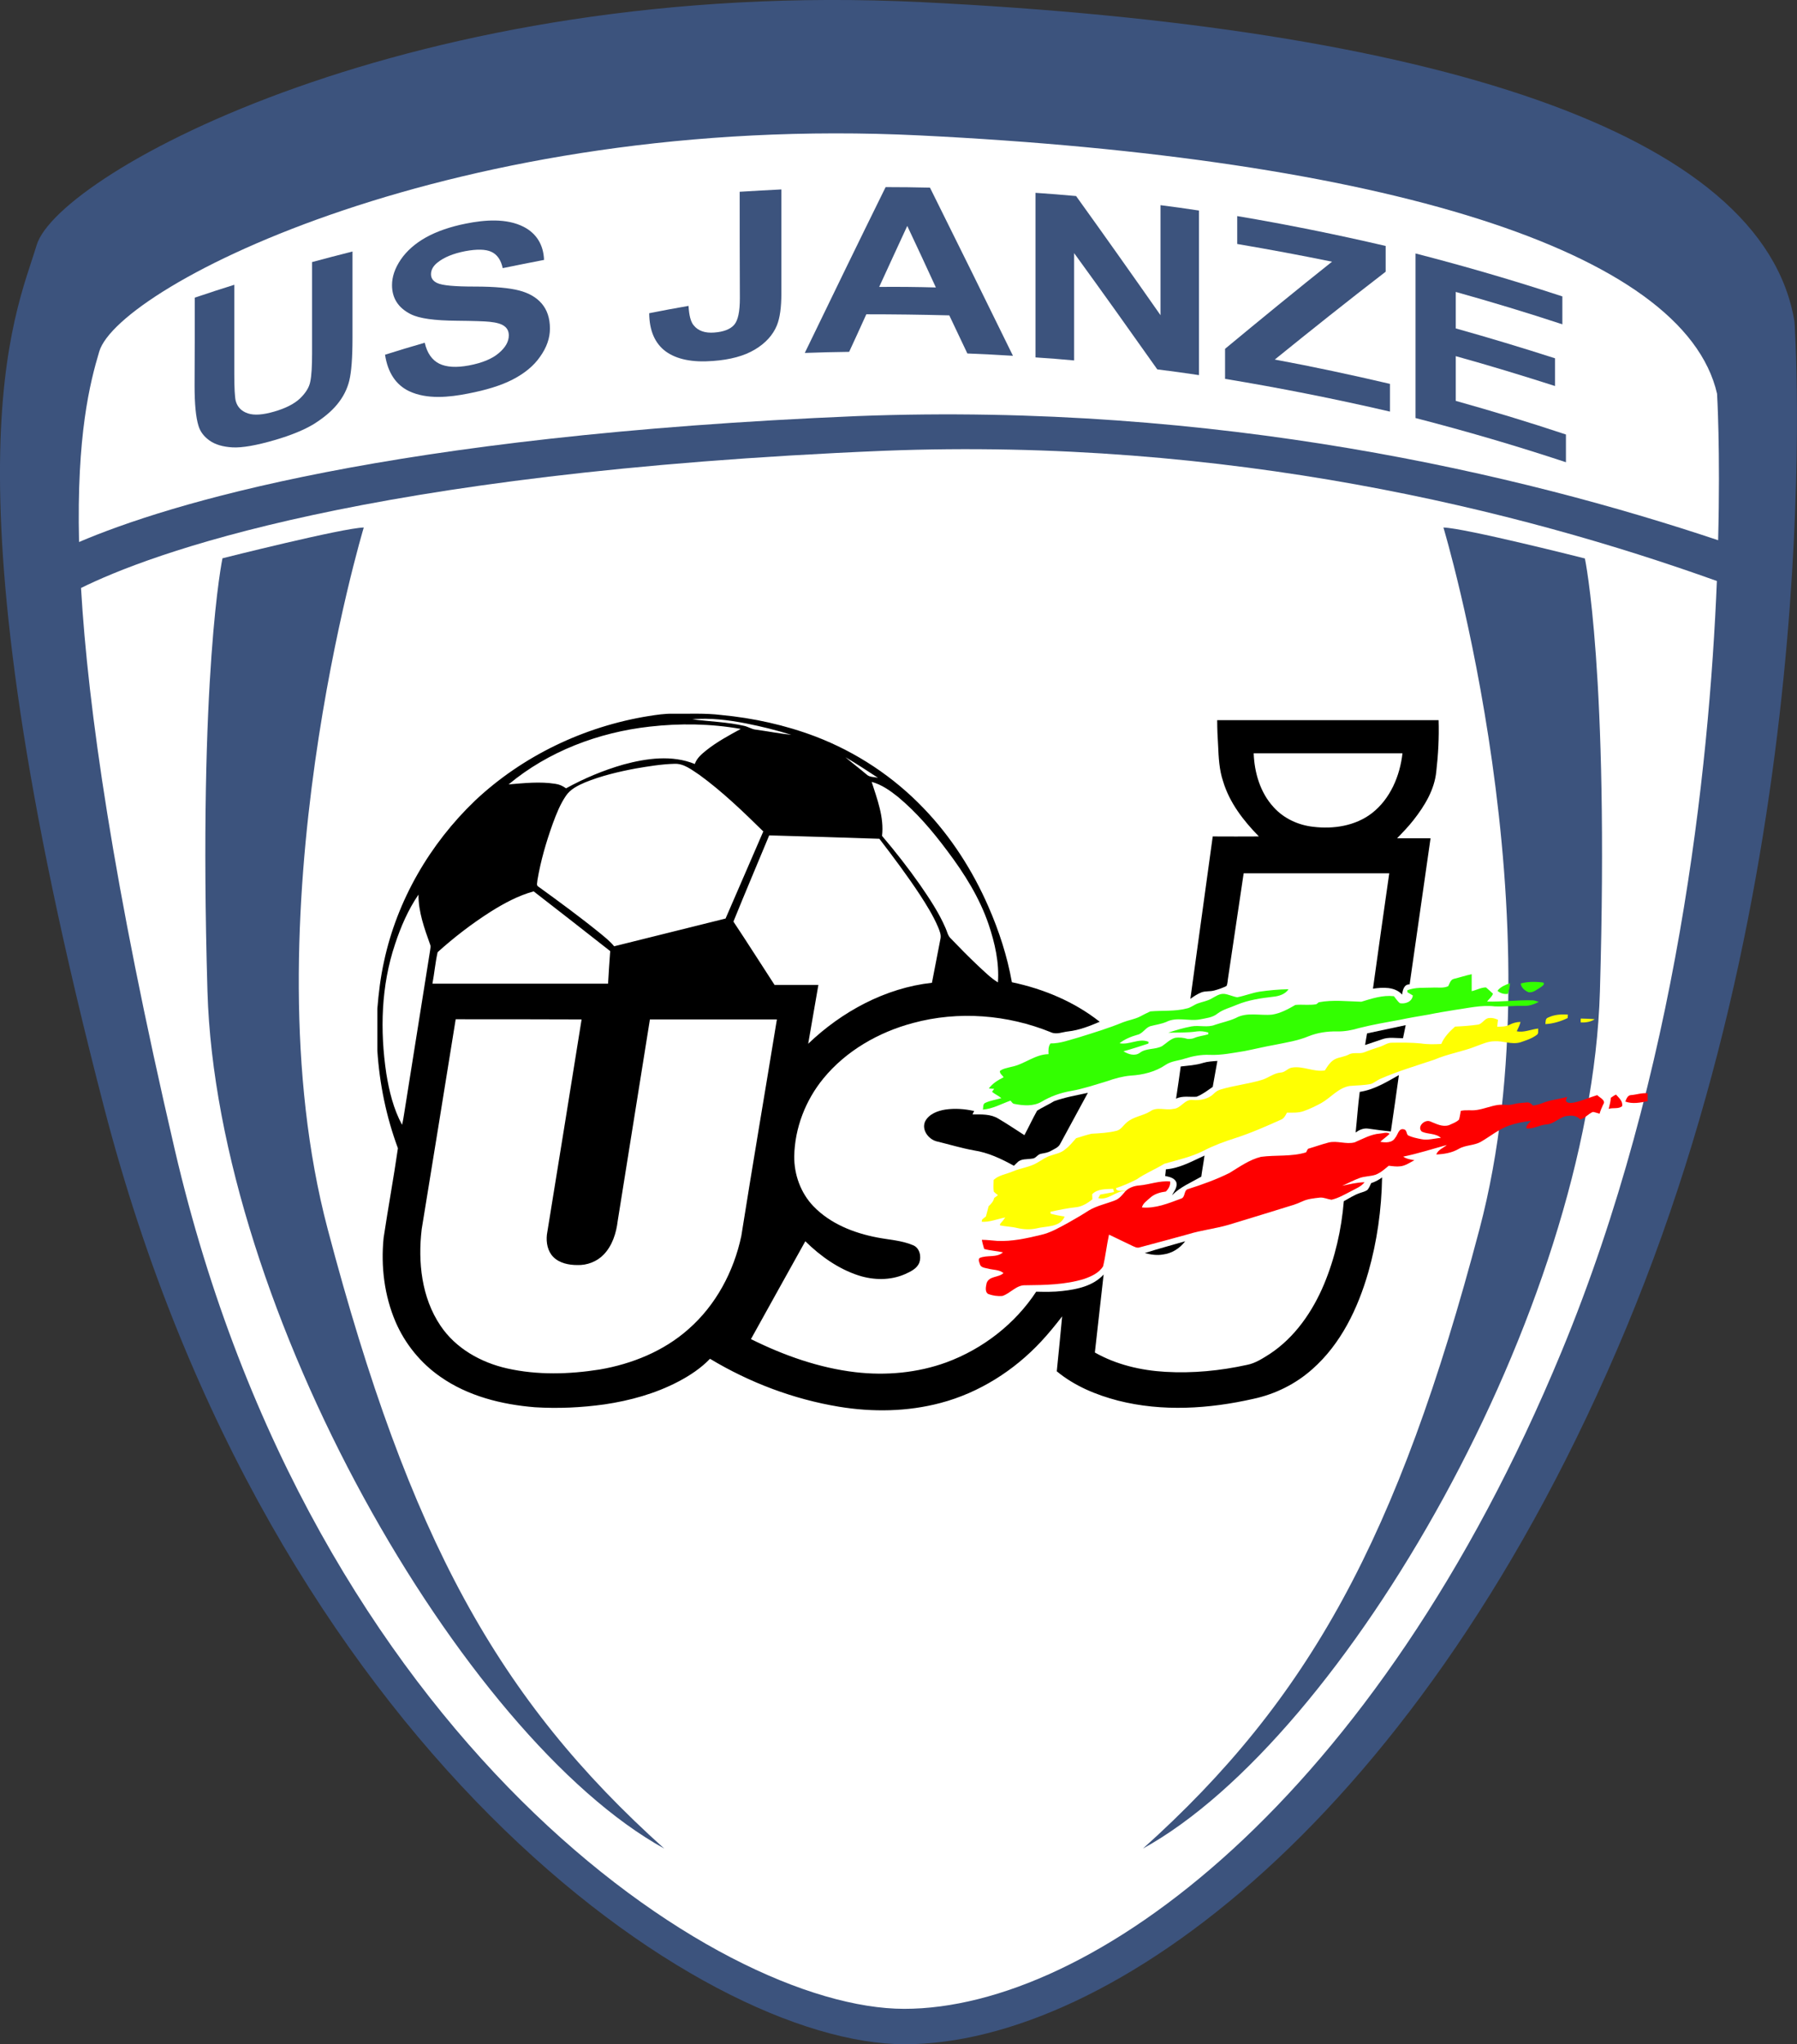
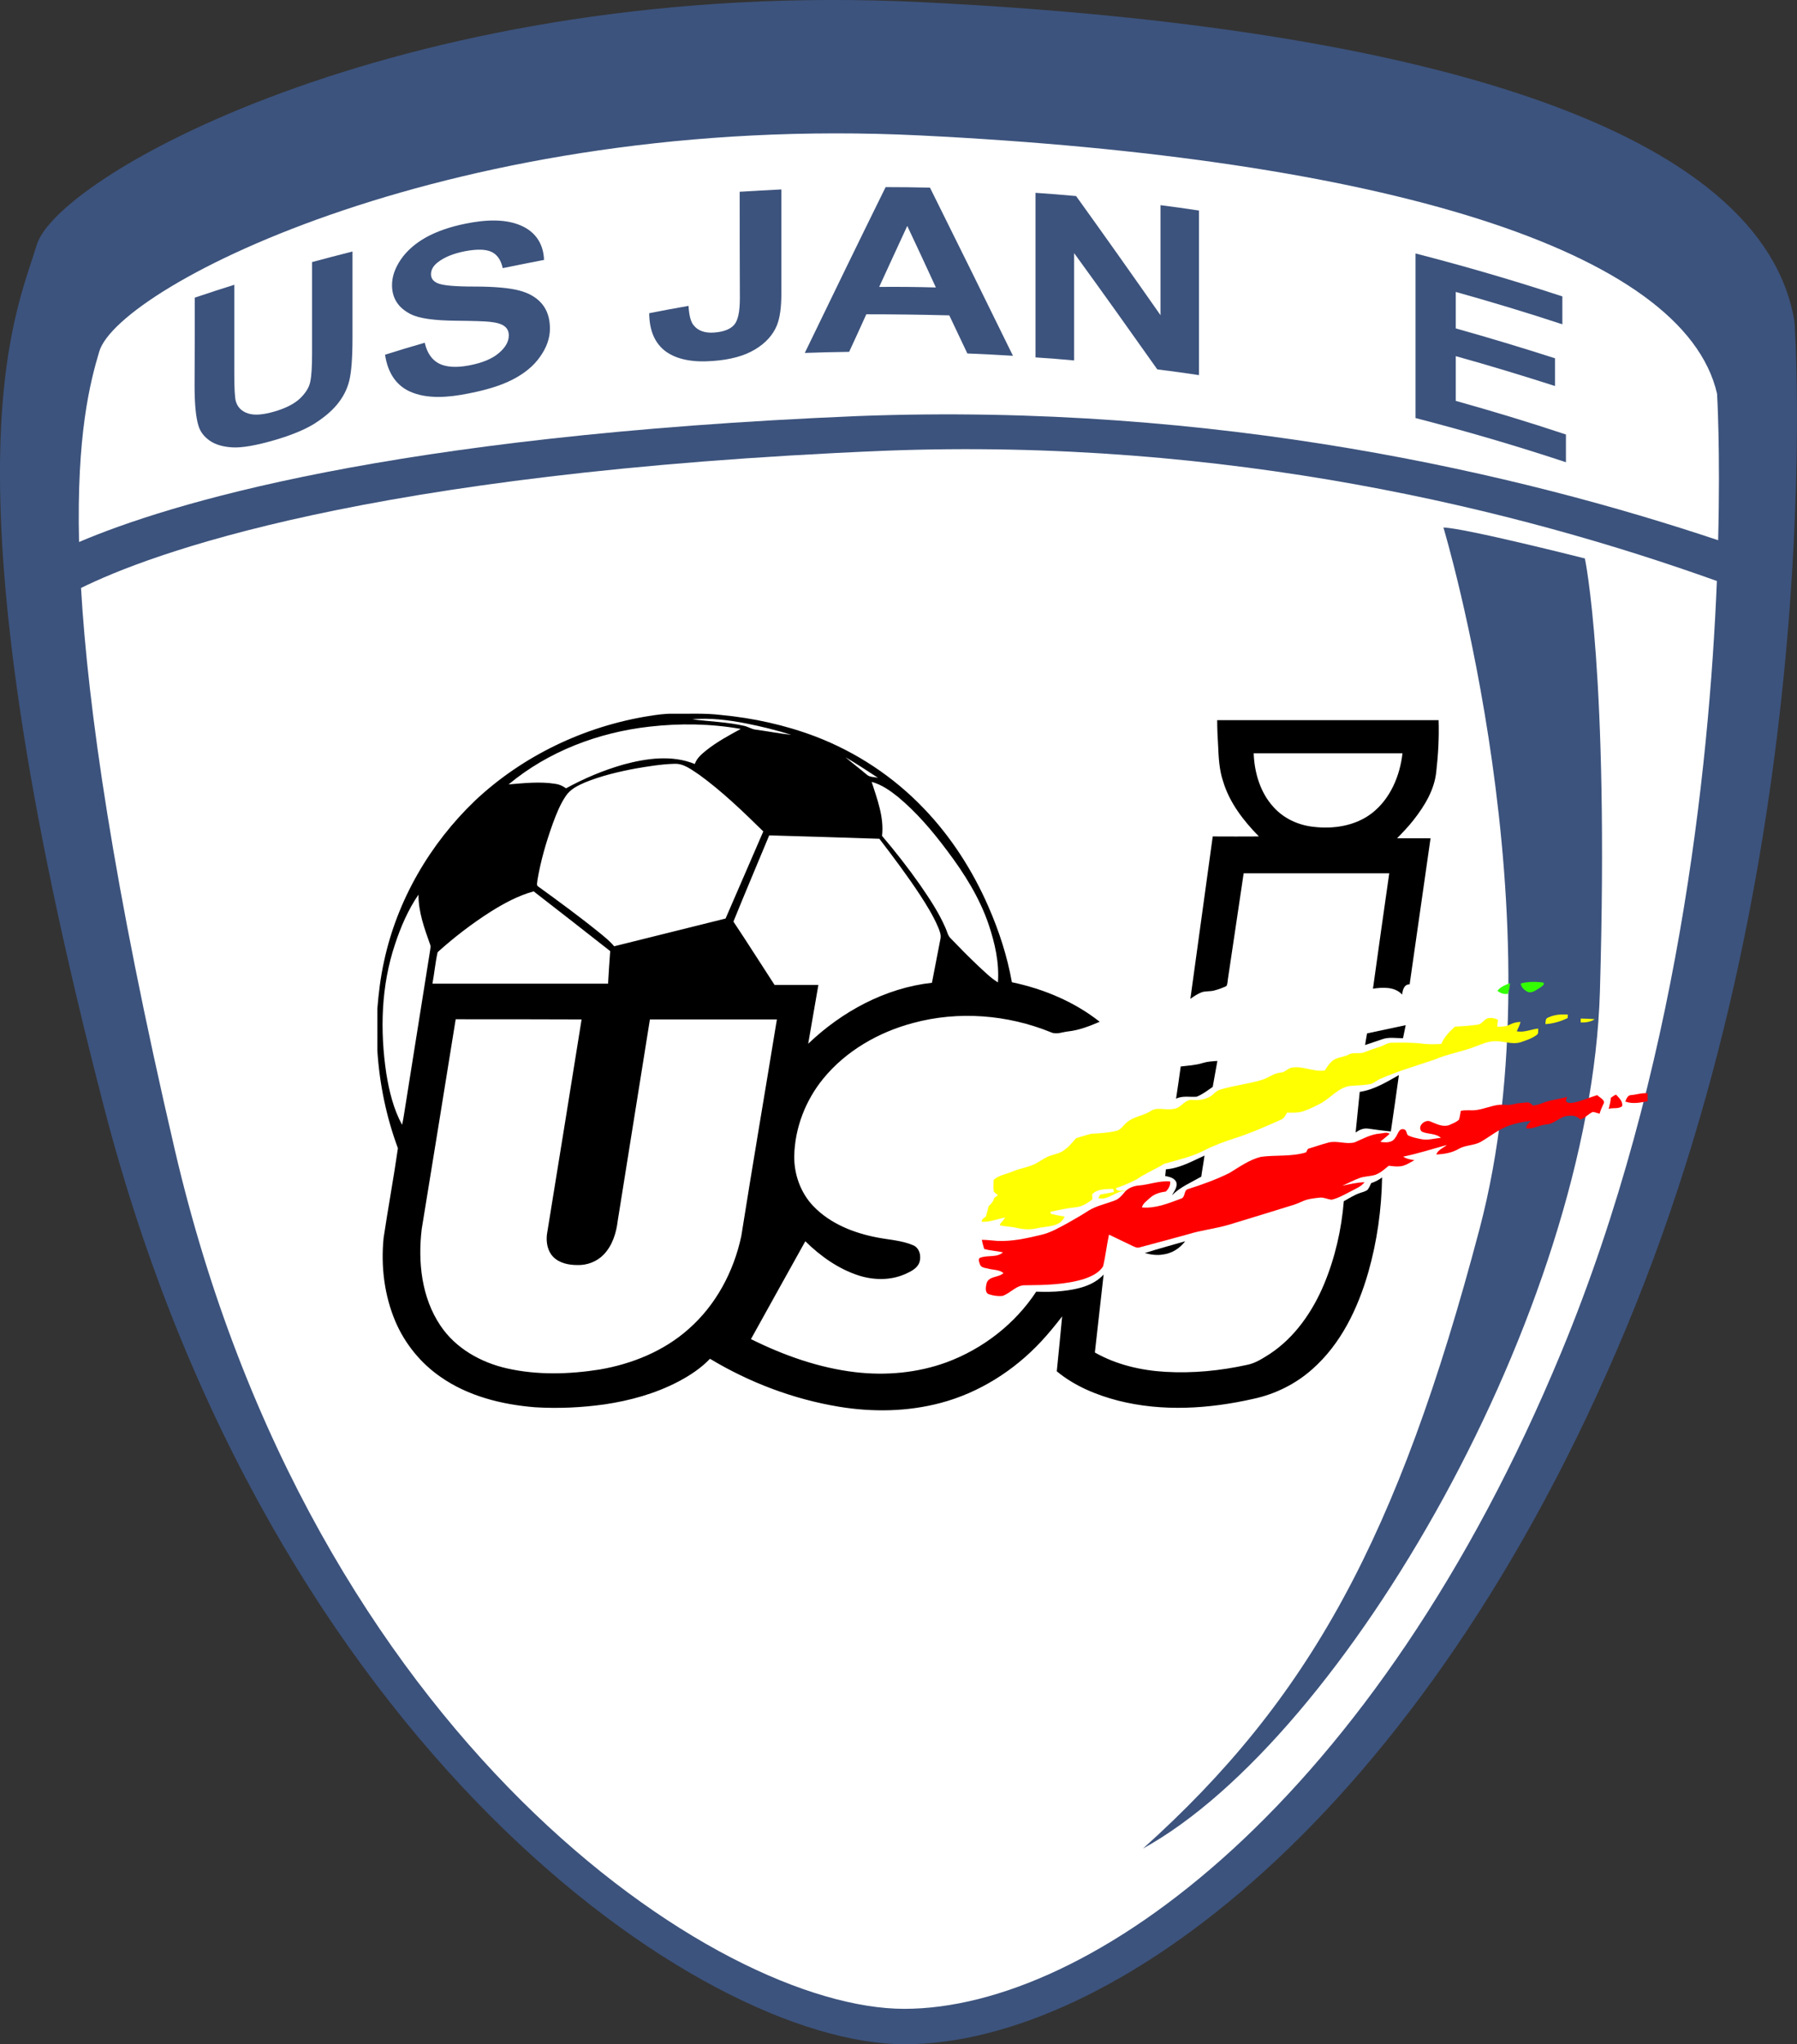
<svg xmlns="http://www.w3.org/2000/svg" version="1.1" id="Layer_1" x="0px" y="0px" viewBox="0 0 1004.8 1142.8" style="enable-background:new 0 0 1004.8 1142.8;" xml:space="preserve">
  <rect x="0" y="0" width="1004.8" height="1142.8" fill="#333333" stroke="none" />
  <style type="text/css">
	.st0{fill:#3C537D;}
	.st1{fill:#FFFFFF;}
	.st2{fill:#33FF01;}
	.st3{fill:#FFFF02;}
	.st4{fill:#FE0000;}
</style>
  <g>
    <g>
      <path class="st0" d="M1003.4,179.9c0,0,20.2,288.2-94.1,562.5s-289.1,400.4-403.4,400.4S151,976.5,58.2,619.1S8.4,177.2,20.5,137    S231.6-12.7,515.3,1.2S986,73.2,1003.4,179.9z" />
      <path class="st1" d="M960.7,302c1.3-50.8-0.6-81.9-0.6-81.9C941.6,139.7,772.6,88.4,514.2,75.7C255.7,63,66.5,159.7,55.5,196.5    c-5.2,17.4-12.7,46.7-11.3,106.5c49.5-21.1,173.4-59.5,435.3-70.4C681.1,224.9,850.7,265.2,960.7,302z" />
      <path class="st1" d="M494.3,252c-290.6,12.1-411.4,58.1-449,76.7c3.9,66.9,17.9,165.6,52.4,313.9    c76.8,329.9,303.8,480.4,407.9,480.4c104.1,0,263.4-115.6,367.5-367.3c64.8-156.5,82.6-325.5,86.9-430.9    C849.9,285.3,686.6,244.5,494.3,252z" />
-       <path class="st0" d="M203.4,294.9c0,0-65.9,218.9-20.2,392.1s95.4,263.1,188.2,346.4C258.7,971.2,121.2,732.1,116,554.1    s8.4-242,8.4-242S191.8,295.1,203.4,294.9z" />
      <path class="st0" d="M807.1,294.9c0,0,65.9,218.9,20.2,392.1c-45.7,173.2-95.4,263.1-188.2,346.4    c112.8-62.2,250.3-301.2,255.5-479.2c5.2-178-8.4-242-8.4-242S818.7,295.1,807.1,294.9z" />
    </g>
    <g>
      <g>
        <g>
          <path class="st0" d="M108.9,166.4c8.8-3,13.3-4.4,22.1-7.2c0,16.6,0,33.2,0,49.8c0,7.9,0.3,13,0.8,15.1c0.9,3.4,3.2,5.8,6.8,7      c3.6,1.2,8.5,0.8,14.7-1c6.3-1.8,11.2-4.3,14.4-7.3c3.2-3.1,5.2-6.2,5.8-9.5c0.7-3.3,1-8.6,1-15.9c0-17,0-33.9,0-50.9      c9-2.4,13.5-3.6,22.6-5.9c0,16.1,0,32.2,0,48.3c0,11-0.6,19-1.8,23.9c-1.2,4.9-3.5,9.3-6.8,13.3c-3.3,4-7.7,7.6-13.1,11      c-5.5,3.3-12.6,6.2-21.4,8.8c-10.6,3.1-18.6,4.5-24,4.2c-5.4-0.3-9.7-1.6-12.8-3.8c-3.1-2.2-5.2-4.9-6.2-8.2      c-1.5-4.8-2.2-12.3-2.2-22.6C108.9,199.1,108.9,182.7,108.9,166.4z" />
          <path class="st0" d="M215.3,198.3c8.8-2.8,13.3-4.1,22.2-6.7c1.3,5.8,4.1,9.7,8.1,11.7c4.1,2,9.6,2.3,16.6,1      c7.4-1.4,13-3.7,16.7-6.9c3.8-3.2,5.6-6.5,5.6-9.9c0-2.2-0.8-3.9-2.4-5.1c-1.6-1.3-4.4-2.1-8.3-2.5c-2.7-0.3-8.8-0.5-18.4-0.6      c-12.3-0.1-20.9-1.2-25.8-3.7c-6.9-3.5-10.4-8.9-10.4-16.2c0-4.7,1.6-9.4,4.9-14.3c3.3-4.8,8-9,14.1-12.4      c6.1-3.4,13.7-6,22.3-7.7c10.4-2.1,22.7-3.1,32.3,1.8c7.2,3.7,11.1,10.1,11.4,18.5c-9.2,1.8-13.9,2.7-23.1,4.6      c-1-4.6-3.1-7.6-6.3-9.1c-3.2-1.5-8.1-1.6-14.6-0.4c-6.7,1.3-11.9,3.4-15.6,6.4c-2.4,1.9-3.6,4.1-3.6,6.5c0,2.2,1.1,3.8,3.4,4.9      c2.9,1.4,9.9,2,21.1,2c11.2,0,19.5,0.8,24.8,2.2c5.4,1.4,9.6,3.8,12.6,7.3c3,3.5,4.6,8.1,4.6,14c0,5.3-1.8,10.5-5.5,15.7      c-3.6,5.2-8.8,9.4-15.4,12.8c-6.6,3.4-15,5.9-24.8,7.8c-10.6,2.1-23,3.4-33-1.3C221.4,215.2,216.8,208.3,215.3,198.3z" />
          <path class="st0" d="M413.6,107.2c9.3-0.6,14-0.8,23.3-1.3c0,19.4,0,38.8,0,58.3c0,7.6-0.8,13.5-2.5,17.7      c-2.2,5.4-6.4,10-12.3,13.5c-6,3.6-13.8,5.7-23.5,6.4c-11.4,0.9-20.2-0.9-26.3-5.3c-6.1-4.5-9.2-11.6-9.3-21.4      c8.8-1.7,13.2-2.6,22-4.1c0.3,5.3,1.2,8.9,2.9,10.9c2.5,3.1,6.4,4.4,11.5,4c5.2-0.4,8.9-1.8,11.1-4.3c2.2-2.5,3.2-7.5,3.2-14.9      C413.6,146.8,413.6,127,413.6,107.2z" />
          <path class="st0" d="M566.4,198.9c-10.2-0.6-15.3-0.9-25.5-1.3c-4-8.5-6.1-12.8-10.1-21.3c-15.5-0.4-30.9-0.6-46.4-0.6      c-3.8,8.4-5.7,12.6-9.6,21c-9.9,0.1-14.9,0.3-24.8,0.6c15-31,30-61.9,45.2-92.7c9.9,0,14.9,0.1,24.8,0.3      C535.6,136.3,551.1,167.6,566.4,198.9z M523.3,160.7c-5.3-11.5-10.6-23-16-34.4c-5.2,11.3-10.5,22.7-15.7,34.1      C502.2,160.3,512.8,160.4,523.3,160.7z" />
          <path class="st0" d="M579,199.8c0-30.7,0-61.4,0-92c9.1,0.6,13.6,1,22.7,1.8c15.9,22.1,31.6,44.3,47.2,66.6c0-20.5,0-41,0-61.5      c8.6,1.1,12.9,1.7,21.5,3c0,30.7,0,61.4,0,92c-9.3-1.4-13.9-2-23.3-3.2c-15.4-21.8-30.8-43.4-46.5-65c0,20,0,40,0,60      C592.1,200.7,587.7,200.4,579,199.8z" />
-           <path class="st0" d="M685,211.8c0-6.7,0-10.1,0-16.8c19.8-16.4,39.7-32.7,59.8-48.7c-17.6-3.6-35.3-6.9-53-9.9      c0-6.2,0-9.3,0-15.6c27.9,4.7,55.5,10.3,83,16.7c0,5.8,0,8.7,0,14.4c-20.9,16.1-41.5,32.5-62,49.1c21.6,4,43,8.6,64.4,13.6      c0,6.2,0,9.3,0,15.5C746.6,223,715.9,216.9,685,211.8z" />
          <path class="st0" d="M791.5,233.7c0-30.7,0-61.4,0-92c27.6,7.1,55,15.1,82.1,24c0,6.2,0,9.3,0,15.6      c-19.7-6.5-39.6-12.5-59.6-18.1c0,8.2,0,12.2,0,20.4c18.6,5.2,37.1,10.8,55.5,16.7c0,6.2,0,9.3,0,15.5      c-18.4-5.9-36.8-11.5-55.5-16.7c0,10,0,15,0,25c20.7,5.8,41.2,12,61.6,18.8c0,6.2,0,9.3,0,15.5      C847.8,249.2,819.8,241,791.5,233.7z" />
        </g>
      </g>
    </g>
    <g>
      <g>
        <g>
          <path d="M362.7,400.3c4.5-0.7,9-1.4,13.6-1.3c9,0.1,18-0.4,26.9,0.7c18,1.7,35.8,5.6,52.7,12c22.8,8.7,43.7,22.5,60.6,40.2      c15.3,15.9,27.4,34.8,36.2,55c5.9,13.5,10.5,27.6,13.1,42.2c17.7,3.7,34.9,10.9,49.1,22.1c-5.6,2.4-11.4,4.7-17.6,5.4      c-3.2,0.3-6.5,1.9-9.6,0.5c-24.3-9.9-51.8-12.1-77.2-5.2c-19.2,5.1-37.4,15.5-50.1,31c-10,12.2-16,27.7-16.3,43.5      c-0.1,10.2,3.6,20.5,10.7,27.9c9.4,9.8,22.6,15,35.7,17.5c6.7,1.3,13.6,1.6,20,4.3c3.8,1.5,4.8,6.4,3.5,9.9      c-1.4,3.3-4.9,4.9-8,6.3c-8.2,3.6-17.6,3.4-26,0.7c-11.3-3.7-21.3-10.8-29.7-19.1c-10.1,18.2-20.3,36.4-30.4,54.7      c18.3,9.1,38,16.1,58.4,18.5c17.1,2,34.7,0.4,50.9-5.5c20.3-7.5,38.3-21.4,50.2-39.5c4.9,0.1,9.8,0.2,14.7-0.4      c8.2-0.9,17.2-2.8,23-9.2c-1.7,14.5-3.2,29.1-4.9,43.6c12,6.8,25.7,10,39.4,10.8c15.3,0.9,30.7-0.6,45.7-3.9      c4.7-0.9,8.7-3.6,12.7-6.1c14.1-9.3,24-23.8,30.4-39.1c6.1-14.7,9.7-30.4,11-46.3c3-1.6,5.8-3.5,9.1-4.6c1.4-0.5,3-0.8,4.2-1.8      c0.9-1.1,1.4-2.4,2-3.7c2.2-0.7,4.3-1.8,6.1-3.2c-0.3,17.9-2.8,35.8-7.7,53c-5.8,20.2-15.3,40.1-31.3,54.2      c-9.3,8.3-20.8,14-33,16.6c-24.7,5.6-50.8,7.3-75.6,1c-12.3-3.2-24.4-8.2-34.3-16.4c1-10.2,2.1-20.5,3-30.7      c-3.7,4.8-7.6,9.6-11.8,14.1c-15.1,16.2-34.6,28.6-56.2,34.3c-18.5,4.9-38,5.2-56.8,2.1c-25.4-4.2-50-13.5-72.1-26.8      c-5.1,5.3-11.3,9.4-17.8,12.8c-12.8,6.7-27,10.6-41.2,12.7c-12.9,1.8-25.9,2.4-38.9,1.6c-18.5-1.5-37.4-6.2-52.8-17      c-11-7.6-19.8-18.4-25.1-30.7c-6.3-14.7-8.3-31.1-6.7-47c2.5-16.7,5.6-33.4,8-50.1c-6.5-17.5-10.3-36-11.5-54.6v-23.4      c0.7-8.8,1.8-17.7,3.7-26.3c7.3-34.3,25.7-65.9,51-90.1C292.3,422.5,326.7,406.1,362.7,400.3z M387.1,402.1      c9.7,1.3,19.5,1.5,29.1,3.7c2.2,0.5,4.2,1.9,6.5,2.1c6.6,0.9,13.2,2.2,19.8,2.9c-8.3-2.6-16.8-4.7-25.4-6.4      C407.2,402.5,397.1,401.2,387.1,402.1z M363.3,406.2c-28.6,3.2-56.7,13.8-78.9,32.3c8.7-0.7,17.5-1.7,26.2-0.3      c2.2,0.3,4.1,1.2,5.9,2.5c10.2-5.6,20.9-10.1,32.1-13.3c12.9-3.5,27.2-5.5,39.9-0.3c1.1-3.3,3.9-5.6,6.5-7.7      c5.9-4.7,12.6-8.3,19.2-11.9C397.3,404.5,380.1,404.3,363.3,406.2z M472.7,423.3c3.9,3.3,8,6.4,11.9,9.7      c1.7,1.6,4.2,1.3,6.3,1.8C484.9,430.9,478.9,426.9,472.7,423.3z M355.5,429.6c-9.6,1.8-19.3,4.1-28.4,7.8      c-3.9,1.7-8.1,3.7-10.6,7.4c-3.3,4.8-5.4,10.2-7.4,15.6c-3.7,10.3-6.8,20.9-8.6,31.7c0,1.2-0.8,2.9,0.6,3.6      c11.6,8.4,23.2,16.9,34.3,25.9c2.8,2.3,5.7,4.6,8,7.4c20.8-5.2,41.5-10.3,62.3-15.5c7-16.2,14.1-32.5,21.1-48.7      c-11.3-11.1-22.8-22.2-35.7-31.6c-4.3-2.8-8.7-6.5-14.1-6.2C369.8,427.2,362.6,428.4,355.5,429.6z M487.4,437.1      c3.1,9.7,7,19.8,5.8,30.2c7.5,8.8,14.6,17.9,21.2,27.3c5.3,7.7,10.6,15.6,14.3,24.2c0.9,1.9,1.2,4.2,2.9,5.8      c5,5.2,10,10.3,15.2,15.2c3.6,3.3,7,6.8,11.2,9.4c0.8-11-1.7-22-5.2-32.4c-5.1-15-13.6-28.5-23.1-41.1      c-8.2-11-17.1-21.5-27.7-30.3C497.7,442,493,438.6,487.4,437.1z M410.1,515.2c7.8,11.7,15.3,23.6,23,35.4c8.2,0,16.3,0,24.5,0      c-1.9,11-3.8,22-5.7,32.9c18.8-18,43.1-31.2,69.2-34.1c1.6-8.3,3.2-16.5,4.8-24.8c0.4-2.2-0.6-4.4-1.4-6.4      c-2.7-6.3-6.3-12.1-10-17.8c-7.1-10.8-14.9-21.2-22.8-31.5c-20.5-0.7-41.1-1.3-61.6-1.9C423.4,483.2,416.6,499.1,410.1,515.2z       M274.3,509.7c-10.5,6.7-20.4,14.3-29.6,22.6c-1.3,5.8-1.8,11.7-2.9,17.6c32.7,0,65.5,0,98.2,0c0.4-6.1,0.7-12.1,1.2-18.2      c-14.2-11.2-28.5-22.3-42.8-33.4C289.7,500.7,281.8,505,274.3,509.7z M220.9,527.8c-7.8,23.2-8.5,48.2-4.9,72.3      c1.6,9.9,4,19.8,8.8,28.7c0.6-2.3,0.9-4.6,1.3-7c4.8-30.2,9.6-60.3,14.4-90.5c0.1-1.1,0.5-2.2,0-3.3c-3.2-9-6.6-18.3-6.5-27.9      C228.2,508.6,224.1,518.1,220.9,527.8z M254.8,569.8c-6.3,39.1-12.6,78.2-19,117.3c-2.2,18.4-0.1,38.3,10.5,54      c8.5,12.7,22.6,20.6,37.3,23.9c16.9,3.8,34.6,3.3,51.7,0.6c18.1-3.1,35.9-10.3,49.7-22.6c15.3-13.4,25.3-32.2,29.5-52      c6.4-40.4,13.3-80.7,19.9-121.1c-23.7,0-47.4,0-71,0c-6,37.5-12,75-18,112.6c-0.8,6.8-3,13.8-7.8,18.8c-3.8,4-9.4,6.1-14.8,5.9      c-4.7,0-9.9-1-13.4-4.5c-3.2-3.2-4.1-8.1-3.6-12.5c6.5-40.1,13-80.2,19.4-120.3C301.8,569.8,278.3,569.8,254.8,569.8z" />
        </g>
        <g>
          <path d="M680.6,402.6c41.3,0,82.6,0,123.8,0c0.3,9.6-0.2,19.2-1.3,28.7c-1,10.2-6.5,19.2-12.7,27.1c-2.8,3.6-6,6.9-9.2,10.2      c6.2,0,12.4,0,18.7,0c-3.9,27.2-7.8,54.5-11.7,81.7c-3.2-0.1-3.9,3.3-4.2,5.7c-4.1-4.5-10.8-4.1-16.3-3.3c3-21.5,6-43,9.1-64.5      c-27.1,0-54.3,0-81.4,0c-2.9,19.5-5.8,39-8.7,58.4c-0.3,1.5-0.2,3.2-0.9,4.6c-2.2,1.1-4.5,1.9-6.8,2.5c-2.4,0.7-5,0.2-7.3,1.1      c-2.2,0.9-4.2,2.2-6.1,3.6c4.2-30.3,8.3-60.5,12.5-90.8c8.6,0.1,17.2,0,25.8,0c-8.6-8.8-16.4-18.8-20-30.8      c-2.2-6.5-2.5-13.4-2.8-20.2C680.8,412.1,680.6,407.3,680.6,402.6z M701,421.1c0.4,10.9,3.7,22.1,11.2,30.2      c5.7,6.3,13.8,10,22.1,10.9c11.3,1.4,23.6-0.5,32.8-7.6c10.3-8,15.7-20.9,17.1-33.5C756.4,421.1,728.7,421.1,701,421.1z" />
        </g>
        <path d="M764.4,577.7c7.2-1.5,14.4-3.1,21.6-4.6c-0.5,2.4-1,4.8-1.5,7.3c-3.9,0-8-0.8-11.7,0.6c-3.2,1.1-6.3,2.1-9.5,3.2     C763.6,582.1,764,579.9,764.4,577.7z" />
        <path d="M672.7,594.2c2.6-0.8,5.3-0.9,8-1.1c-0.8,4.8-1.8,9.7-2.6,14.5c-2.9,2-5.7,4.2-9,5.5c-3.8,0.3-7.9-0.7-11.5,1.1     c0.9-6,1.8-12,2.6-18C664.4,595.7,668.6,595.5,672.7,594.2z" />
-         <path d="M760.3,610.4c8-1.2,15-5.5,21.9-9.4c-1.4,10.5-3,21-4.5,31.5c-4.3-0.4-8.6-1-12.9-1.6c-2.5-0.3-4.9,0.8-6.8,2.2     C758.8,625.6,759.3,618,760.3,610.4z" />
-         <path d="M589.4,615.6c6.1-2.2,12.6-3.3,18.9-4.7c-5.1,9.5-10.3,18.9-15.4,28.4c-1,2.2-3.4,3-5.3,4.1c-1.7,1-3.6,1.2-5.5,1.6     c-2,0.3-2.9,2.7-5,2.7c-2.8,0.5-6.2-0.1-8.3,2.2c-0.6,0.6-1.3,1.2-1.9,1.8c-7-3.9-14.4-7.4-22.4-8.6c-7.1-1.3-14-3.4-21-5.1     c-4.5-1.3-8.3-6.5-6.2-11.1c2.1-4.1,6.9-5.9,11.2-6.6c5.4-0.8,10.9-0.4,16.2,0.8c-0.3,0.6-0.7,1.3-0.9,1.9     c4.9,0,10.2-0.3,14.5,2.4c4.9,2.9,9.7,6.1,14.5,9.2c2.4-4.5,4.6-9.2,7.1-13.7C582.9,619,586.3,617.5,589.4,615.6z" />
+         <path d="M760.3,610.4c8-1.2,15-5.5,21.9-9.4c-1.4,10.5-3,21-4.5,31.5c-4.3-0.4-8.6-1-12.9-1.6c-2.5-0.3-4.9,0.8-6.8,2.2     z" />
        <path d="M651.9,653.7c7.7-0.6,14.6-4.5,21.6-7.7c-0.5,3.9-1.3,7.9-1.8,11.8c-5.6,3.2-11.7,5.7-16.4,10.4c1.2-2.2,3.1-4.4,2.5-7.1     c-0.9-2.6-3.9-3.2-6.3-3.7C651.7,656.1,651.8,654.9,651.9,653.7z" />
        <path d="M640.1,700.5c7.5-2.4,15.1-4.4,22.6-6.6c-3,4-7.5,6.8-12.4,7.4C647,701.9,643.5,701.4,640.1,700.5z" />
      </g>
      <g>
-         <path class="st2" d="M813,547.2c3.3-0.8,6.6-1.9,9.9-2.6c0,3.2,0,6.3,0,9.5c2.7-0.6,5.2-2.1,8-2.1c1.3,1.2,2.7,2.3,3.9,3.5     c-0.6,1.8-2.2,2.9-3.3,4.4c8.4,0.2,16.9-0.9,25.3-0.7c1.2,0,2.4,0.5,3.6,0.9c-2.7,1.4-5.6,2.4-8.6,2.2c-5.3-0.1-10.7,0.5-16,0.3     c-7.5-0.9-15,1-22.4,2c-4.9,0.8-9.8,1.6-14.7,2.6c-5.3,0.9-10.7,1.8-15.9,2.9c-7.6,1.4-15.3,2.7-22.8,4.6c-4,1.2-8.2,2-12.5,1.9     c-5.4-0.1-10.8,0.7-15.8,2.7c-6,2.5-12.5,3.5-18.9,4.8c-5.7,1-11.3,2.4-17,3.5c-6.4,1-12.9,2.4-19.5,2.1     c-4.7-0.2-9.4,0.7-13.8,2.1c-3.5,1.2-7.4,1.3-10.6,3.4c-5.8,4-12.8,5.7-19.7,6.1c-4.5,0.4-8.9,1.6-13.1,3.1     c-6.7,2-13.4,4.3-20.3,5.5c-5.8,1-11.4,3-16.4,6c-4.6,2.7-10.3,2.2-15.3,1.2c-1-0.1-1.4-1.2-2.1-1.8c-5.1,1.8-10,4.6-15.4,5     c0.3-1.3-0.2-3.2,1.4-3.8c2.8-1.3,5.9-1.7,8.9-2.6c-1.6-1.4-3.7-2.2-5.2-3.6c0.3-0.4,0.9-1.2,1.2-1.6c-1-0.1-2-0.1-3-0.2     c2.1-2.9,5.2-4.7,8.3-6.3c-0.7-1.1-2.3-2-2.1-3.5c1.8-1.4,4.2-1.7,6.4-2.3c7.3-1.4,13.2-7,20.8-7.1c-0.1-2.1-0.2-4.3,1.1-6     c5.5,0.1,10.7-2,15.9-3.4c8.3-2.6,16.6-5.1,24.6-8.4c3.1-1.2,6.5-1.7,9.5-3.2c1.9-1,3.8-2,5.8-2.9c6.7-0.6,13.6,0.1,20.2-1.6     c2.4-0.4,4.2-2.1,6.5-2.9c2.5-0.9,5.2-1.3,7.6-2.7c2.2-1.2,4.4-2.8,7-2.6c2.5,0.3,4.8,1.5,7.3,1.9c4.2-0.8,8.1-2.4,12.3-3.1     c5.4-0.8,10.9-1.3,16.4-1.4c-1.8,2.8-5.4,3.9-8.5,4.2c-6.9,0.8-13.9,1.8-20.4,4.5c-3.6,1.6-7.6,2.5-10.8,4.9     c-2.8,2.3-6.5,2.6-10,3.3c-6.2,1.1-12.8-1.6-18.7,1.4c-2.9,1.2-6,1.6-9,2.4c-2.8,1-4.2,4.2-7.2,4.8c-3.5,1-7,2.4-9.9,4.7     c5.5,1.1,10.8-3,16.2-0.8c0,0.3-0.1,0.8-0.1,1c-4.6,1.5-9.2,3-13.9,4.3c2.7,1.7,6.4,2.9,9.2,0.8c3.6-2.7,8.5-1.6,12.4-3.7     c2.4-1.6,4.4-3.8,7.2-4.6c2.4-0.4,4.8-0.1,7.1,0.6c1.2,0,2.4,0,3.6-0.5c2.5-1.1,5.3-1.3,7.9-2.1c0-0.3,0-0.8,0-1     c-2.1-0.6-4.3-0.9-6.4-0.6c-5.3,0.8-10.7,0.6-16,0.7c4.3-1.4,8.6-2.7,13-3.5c4.4-0.8,9,0.8,13.2-0.9c3.8-1.3,7.9-2.1,11.6-3.8     c6.3-3.5,13.6-1.2,20.3-1.9c4.7-0.7,9-3.1,13-5.4c3.9-0.4,7.8,0.3,11.7-0.4c0.4-0.3,1.1-0.8,1.4-1.1c7.9-1.5,15.9-0.5,23.8-0.3     c5.9-1.8,11.9-3.8,18.2-3.1c1.1,1.3,2,2.8,3.3,3.9c3.1,0.6,6.9-0.8,7.3-4.3c-1-0.6-2-1.2-3-1.8c0-0.3-0.1-0.8-0.1-1.1     c4.4-1.8,9.3-1.3,14-1.5c3-0.2,6.1,0.5,8.9-0.8C810.6,549.7,811.1,547.6,813,547.2z" />
        <path class="st2" d="M837.3,553.9c1.7-2.3,4.5-3.3,7-4.3c-0.1,2.1-0.5,4.1-1.2,6C841,555.9,839,555.3,837.3,553.9z" />
        <path class="st2" d="M850.3,549.8c4.1-1.1,8.5-1.1,12.7-0.5c0.9,1.2-0.8,2-1.5,2.6c-2.1,1.2-4.2,3.2-6.8,2.8     C852.6,553.8,850.6,552.2,850.3,549.8z" />
      </g>
      <g>
        <path class="st3" d="M865.5,568.9c3.5-1.7,7.4-2,11.2-1.7c-0.1,0.6-0.1,1.3-0.1,1.9c-3.9,1.9-8.2,3.2-12.5,3.4     C864.3,571.2,864,569.5,865.5,568.9z" />
        <path class="st3" d="M826.4,572.8c2.6-0.4,3.7-3.7,6.4-3.7c1.7-0.2,3.3,0.3,4.8,1c-0.2,1.3-0.3,2.6-0.4,3.9     c2.3-0.1,4.7,0,6.8-1.1c1.9-1,4-1.6,6.2-1.6c-0.4,1.8-1.3,3.5-2.1,5.2c3.9,0.9,8-1.1,12-1.5c-0.2,1.2,0.4,2.9-0.9,3.6     c-2.7,2-5.9,3-9.1,4.1c-4.8,1.4-9.6-0.9-14.4-0.6c-3.6,0-6.8,1.5-10.1,2.7c-7.7,3.1-16,4.3-23.6,7.6     c-10.2,3.4-20.6,6.5-30.4,10.8c-1.7,0.8-3.1,2-4.8,2.7c-4,0.9-8.2,0.8-12.2,1.2c-6.4,1.1-10.5,6.6-15.9,9.6     c-3.2,1.7-6.4,3.3-9.9,4.5c-2.9,1-6.1,0.8-9.2,0.8c-0.8,1.6-1.7,3.4-3.5,4c-8.3,3.7-16.6,7.4-25.3,10.2c-6,1.9-12,4.1-17.6,7     c-7,3.6-14.7,5.2-22.2,7.4c-5,3.1-10.6,5.3-15.4,8.7c-3.8,1.9-7.6,3.6-11.6,4.9c0.1,0.2,0.2,0.6,0.2,0.8c1.4,1.2,3.5,0.5,5.2,0.6     c-0.1,0-0.2,0.1-0.2,0.2c-5.4-0.1-9.5,5.4-15.1,4c0.3-0.5,0.8-1.5,1.1-2c2.6-0.5,5.2-0.9,7.7-1.4c-0.1-0.3-0.2-0.9-0.3-1.2     l-0.2-0.6c-4,0.2-8.7-0.1-11.7,3c0,1,0.1,1.9,0.1,2.9c-2.7,2.1-5.8,4.1-9.3,4.4c-4.7,0.5-9.4,1.5-14.1,2.5c0,0.3,0,0.9,0.1,1.1     c2.6,0.7,5.2,1.2,7.8,1.6c-2.6,6.2-10.3,5.2-15.7,6.6c-3.6,0.8-7.3,0.6-10.8-0.2c-3.2-0.8-6.5-0.8-9.7-1.5c0-0.2,0.1-0.7,0.2-0.9     c1-1.1,1.9-2.2,2.8-3.5c-4.4,0.8-8.6,2.7-13.2,2.4c0.1-0.3,0.2-1,0.3-1.3c0.7-0.6,1.4-1.1,2.1-1.7c0.5-1.9,1-3.8,1.5-5.7     c1.4-1.3,2.7-2.7,3.1-4.6c0.7-0.5,1.4-1,2.1-1.6c-0.8-0.6-1.6-1.2-2.3-1.9c-0.4-2.2-0.1-4.4-0.1-6.6c2.9-2.7,7.1-3.2,10.6-4.7     c4.6-2,9.8-2.4,14.1-5.1c2.4-1.4,4.7-3.1,7.5-3.9c2.7-0.9,5.6-1.4,7.8-3.4c2.4-1.7,4.2-4.1,6.1-6.2c2.8-0.9,5.7-1.8,8.6-2.5     c4.8-0.3,9.6-0.5,14.2-1.7c2.4-0.7,3.6-3,5.4-4.5c3.7-3.4,9-3.7,13.2-6.3c3.8-2.8,8.6-0.4,12.9-1.4c4.3-0.1,6.4-5.6,10.9-5     c4.2,0.4,8.9-0.5,11.9-3.6c1.1-1.1,2.4-1.9,3.9-2.3c7.4-2.2,15.1-3,22.5-5.2c3.8-1,6.9-3.9,10.9-4.2c2.5-0.1,4-2.5,6.4-2.8     c6.2-1,12.1,2.6,18.3,1.6c1.6-2.5,3.2-5.2,6.1-6.5c2.4-1,5-1.2,7.3-2.4c2.7-1.5,6-0.1,8.8-1.3c2.7-1.1,5.4-2,8.2-2.9     c2.5-0.7,4.6-2.5,7.3-2.4c5.3-0.1,10.6-0.1,15.9,0.4c3.8,0.6,7.7,0.5,11.5,0.3c1.6-3.9,4.6-6.9,7.7-9.7     C818,573.7,822.2,573.4,826.4,572.8z" />
        <path class="st3" d="M883.9,569.4c2.6,0.1,5.2,0.1,7.8,0.4c-2.3,1.5-5.1,1.9-7.8,1.8C883.8,570.9,883.8,570.2,883.9,569.4z" />
      </g>
      <g>
        <path class="st4" d="M911.9,612.2c3.1-0.2,6.2-1.4,9.4-1v4.4c-4.1,0.8-8.5,1.7-12.5,0.2C909.4,614.3,910.1,612.3,911.9,612.2z" />
        <path class="st4" d="M900.7,613.7c0.9-0.6,1.8-1.3,2.9-1.8c1.6,1.8,4,3.8,3.4,6.5c-2,1.7-5.1,0.7-7.5,1.5     C900,617.8,900.6,615.8,900.7,613.7z" />
        <path class="st4" d="M879.9,616.4c4.6-0.9,8.8-2.9,13.2-4.2c1.4,1.5,5.1,2.9,3.3,5.3c-0.8,1.7-1.5,3.4-2,5.1     c-1.2-0.3-2.4-0.8-3.7-1c-2.6,1-4.3,3.5-7.1,4.2c-1.7-1.8-4.2-2.4-6.6-2c-4.7,0.1-7.7,4.6-12.4,4.8c-3.8,0.3-7.3,2.7-11.1,2.2     c-0.2-1.9,1.4-3,2.6-4.2c-4.2,0.4-8.3,1.3-12.2,2.6c-5.8,2-10.5,6-15.7,9c-3.9,2.3-8.7,1.8-12.6,4.1c-3.8,2.2-8.2,2.9-12.5,3.1     c1-2.7,3.9-3.6,5.9-5.3c-8.1,2.2-16.1,4.8-24.4,6.5c1.9,1.3,4.1,1.6,6.3,2c-2.6,1.3-5,3.1-7.9,3.4c-2.2,0.3-4.3-0.1-6.5-0.3     c-2.3,1.9-4.5,3.9-7.3,5c-3,1-6.2,0.8-9.1,1.9c-3.3,1.2-6.4,2.9-9.6,4.3c4.1-0.9,8.3-1.9,12.5-2c-1.9,2.5-5,3.6-7.7,5.1     c-3.5,1.8-6.9,3.8-10.8,4.7c-2.2-0.3-4.3-1.4-6.5-1.2c-3.4,0.4-6.9,0.7-10,2.2c-1.5,0.7-3,1.3-4.5,1.8     c-12.2,3.8-24.3,7.5-36.5,11.2c-7.5,2.2-15.3,3-22.7,5.3c-9,2.5-18,4.9-27,7.3c-1.6,0.6-3.1-0.4-4.5-1c-4.2-2.1-8.5-4-12.7-6.1     c-1.3,5.9-1.9,11.9-3.3,17.7c-2.3,3.8-6.7,5.7-10.7,7.1c-10.5,3.2-21.7,3.4-32.6,3.5c-5.2-0.3-8.5,4.6-13.1,6     c-2.6,0.2-5.3-0.2-7.8-1.1c-2.1-1.2-1.3-4.3-0.9-6.2c1.5-4,6.7-2.9,9.4-5.5c-2.4-2-5.7-1.7-8.6-2.5c-1.6-0.4-4.1-0.5-4.6-2.5     c-0.3-1.1-1.1-2.4-0.2-3.4c4.1-1.9,9.6,0,13.1-3.2c-3.5-0.8-7.1-0.9-10.5-1.9c-0.5-1.7-1-3.4-1.3-5.1c2.9,0,5.7,0.4,8.6,0.6     c8.2,0.4,16.3-1.4,24.2-3.3c5.6-1.2,10.6-4.2,15.6-6.9c3.9-2.2,7.7-4.4,11.4-6.8c4.5-2.7,9.7-3.7,14.5-5.6c2.6-0.9,4.3-3.2,6-5.2     c0.1,0,0.2-0.1,0.2-0.2c2.1-1.9,4.8-2.8,7.6-3c5.7-0.5,11.3-2.8,17.2-2.2c0.2,2.2-0.9,4.1-2.4,5.6c-3.1,0.4-6.4,1.3-8.8,3.5     c-1.7,1.6-4,3-4.6,5.4c7.6,0.7,14.8-2.3,21.8-4.9c2.7-0.7,1.4-4.8,4.1-5.4c7.8-2.5,15.7-5.3,23.1-9c5.6-3.4,11.1-7.4,17.6-9     c8.3-1.1,17.1,0,25.2-2.5c0.3-0.7,0.7-1.3,1.1-2c3.8-1.1,7.6-2.5,11.5-3.5c4.8-1.2,9.8,1.2,14.6-0.1c4.6-2,9-4.5,14-4.9     c1.8-0.1,3.9-1,5.5,0.1c-1.6,1.7-3.6,2.9-5.2,4.5c2.9,0.5,6.6,0.7,8.3-2.2c1.5-1.6,1.9-5.5,4.8-4.8c1.8,0.3,1.4,2.5,2.4,3.4     c2.3,1.1,4.8,1.6,7.3,2.1c3.7,0.8,7.4-0.4,11.1-0.7c-3-2.7-7.3-1.9-10.7-3.5c-2.9-2.7,1.6-7,4.7-5.7c3.3,1.3,6.8,3.3,10.5,2.1     c1.9-0.9,4.1-1.6,5.6-3.1c0.5-1.6,0.7-3.3,1-4.9c3-0.7,6,0,9-0.5c4-0.6,7.7-2.2,11.7-2.8c2.9-0.4,5.8,0.4,8.7-0.4     c2.4-0.7,4.9-0.7,7.4-1c1.4-0.2,2.7,0.7,3.6,1.8c1.7-0.3,3.3-0.7,4.9-1.3c4.5-1.9,9.5-2.3,14.2-3.6c-0.2,0.9-1.2,1.8-0.4,2.7     C877,616.8,878.5,616.6,879.9,616.4z" />
      </g>
    </g>
  </g>
</svg>